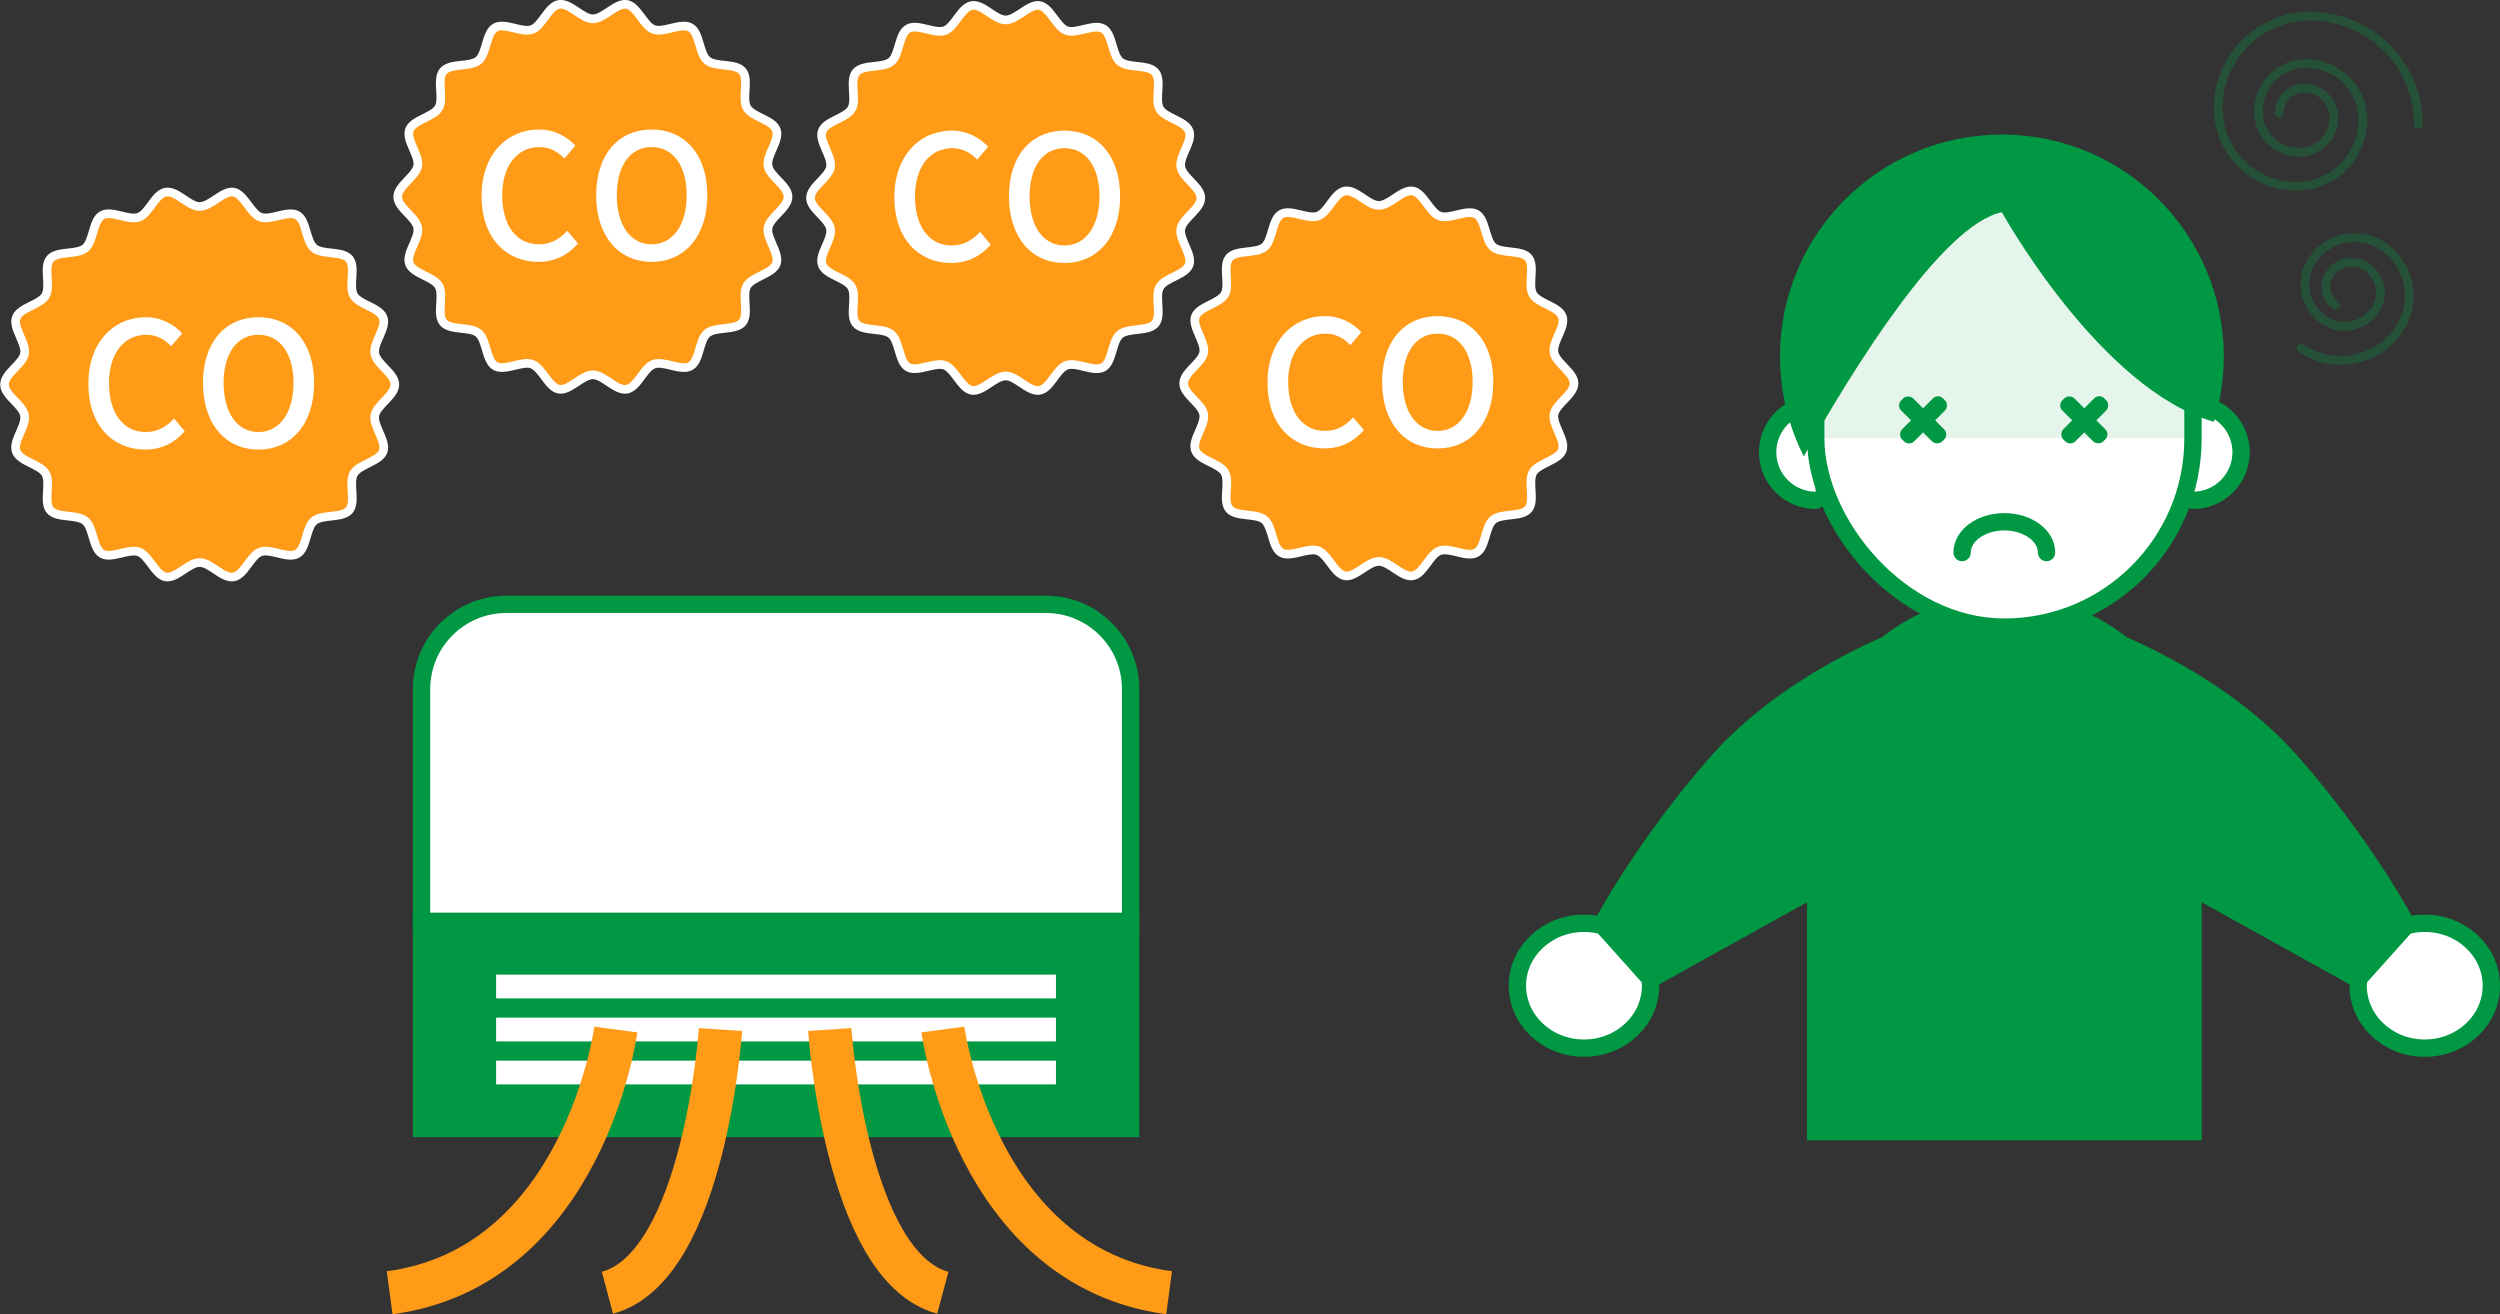
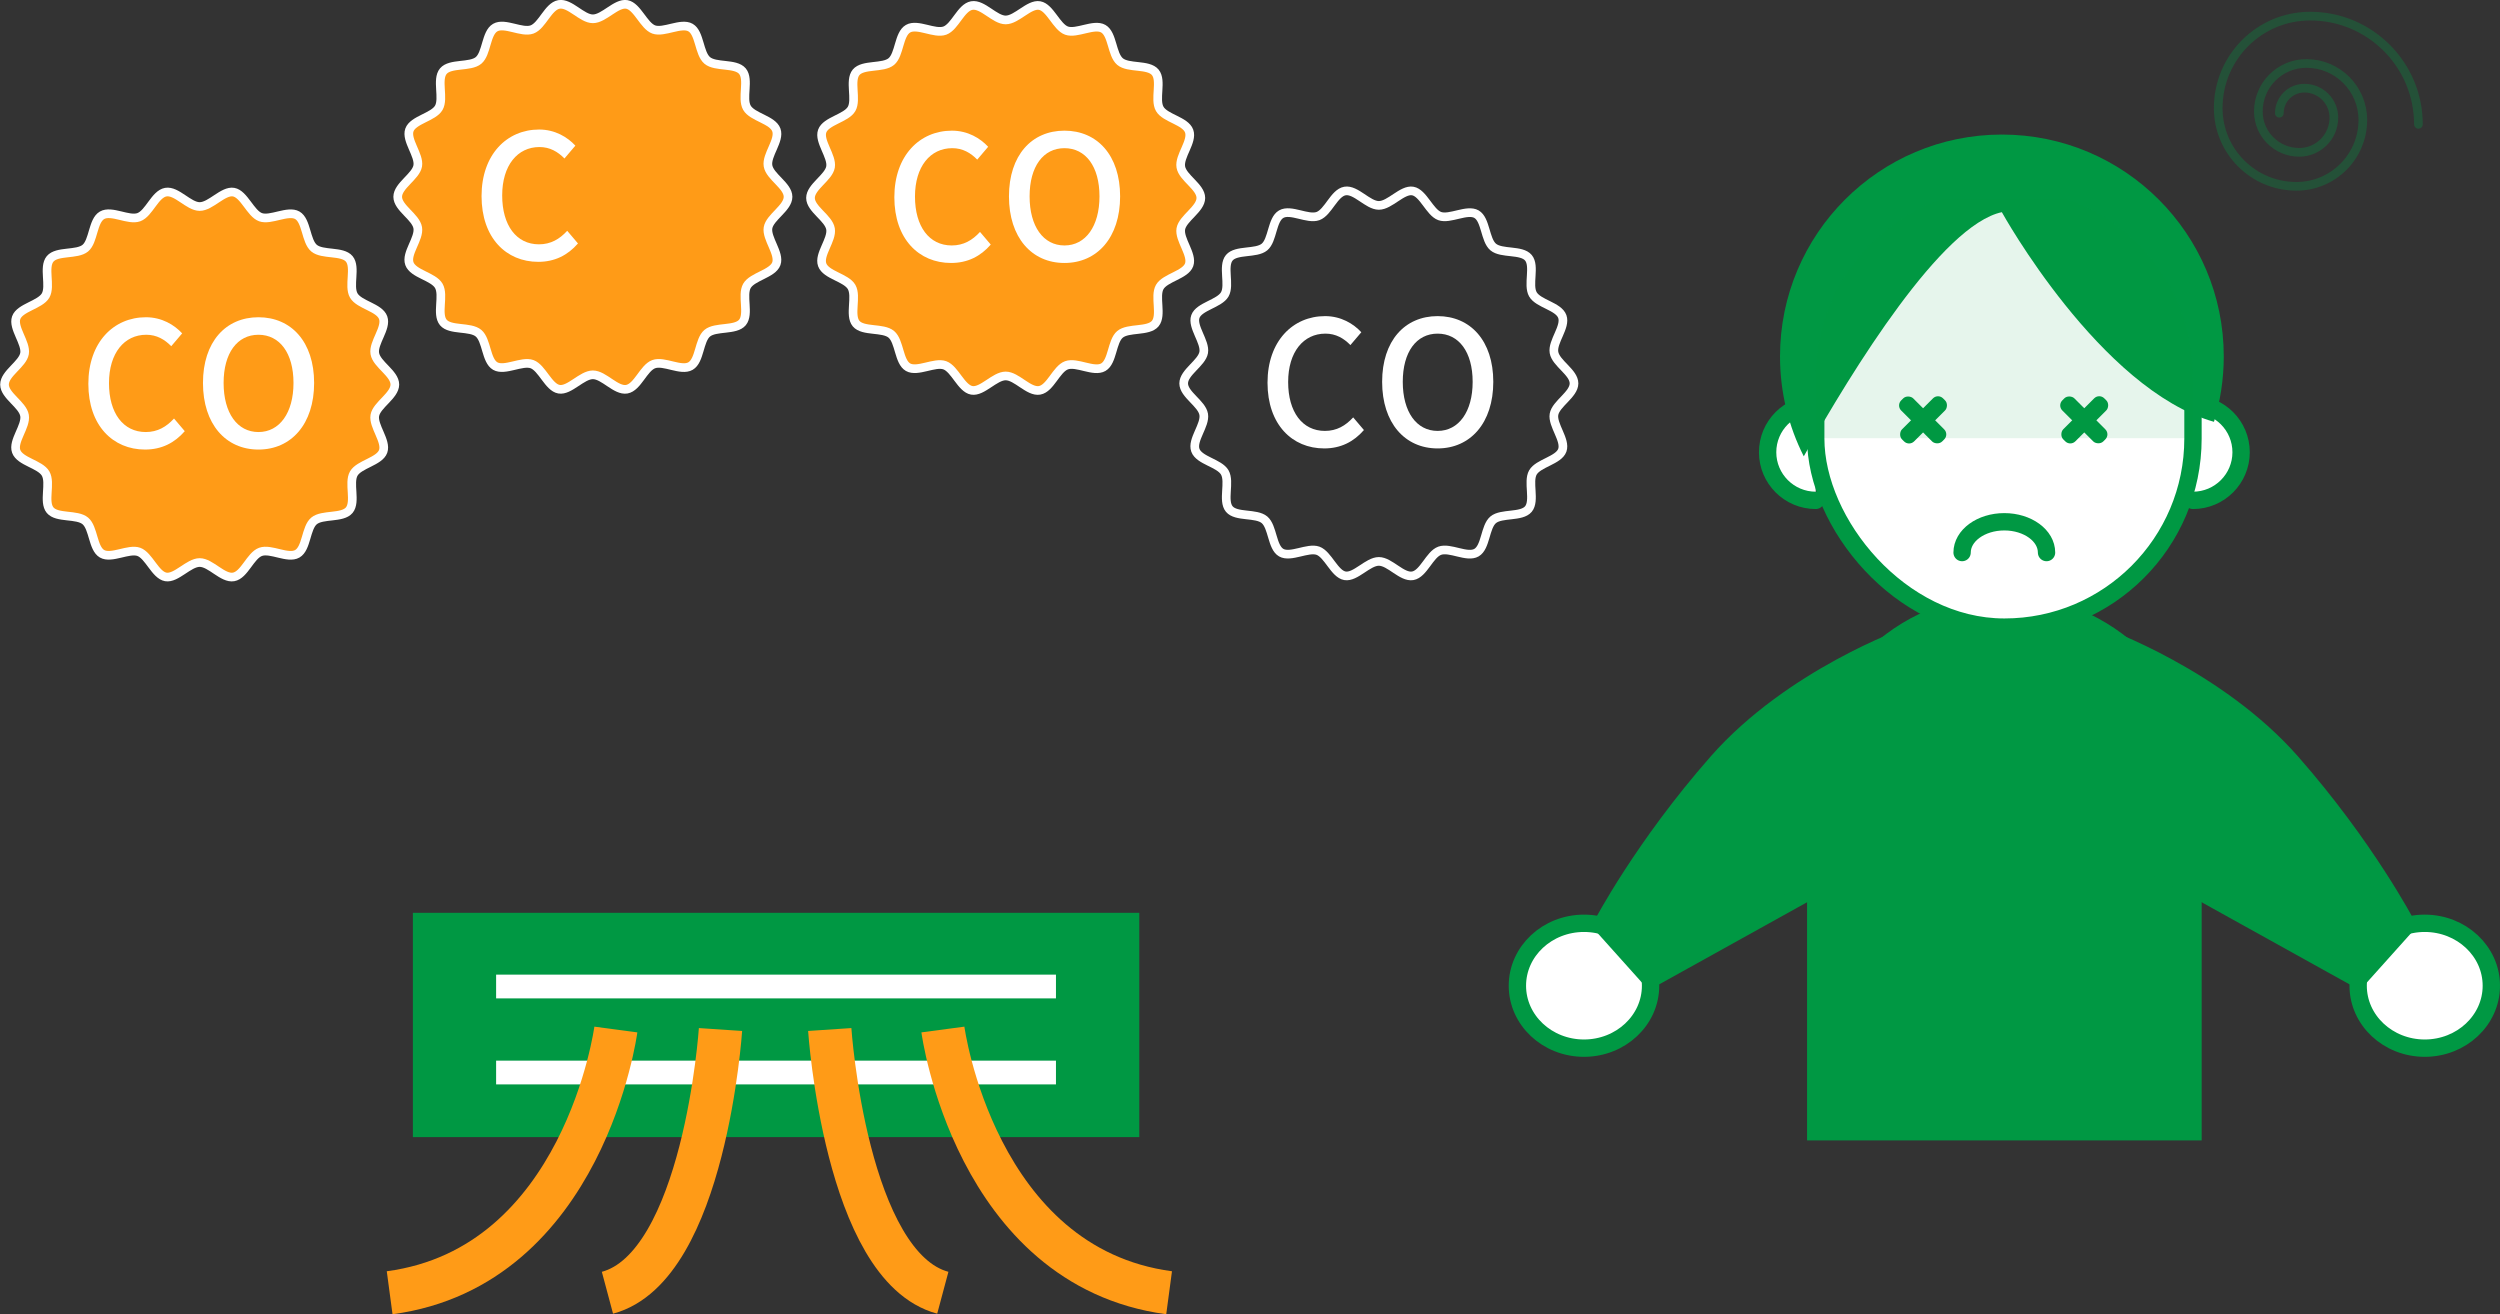
<svg xmlns="http://www.w3.org/2000/svg" id="_レイヤー_2" data-name="レイヤー 2" viewBox="0 0 288.34 151.58">
  <rect x="0" y="0" width="288.34" height="151.58" fill="#333333" stroke="none" />
  <defs>
    <style>
      .cls-1, .cls-2, .cls-3, .cls-4, .cls-5 {
        stroke-width: 2px;
      }

      .cls-1, .cls-2, .cls-3, .cls-4, .cls-5, .cls-6 {
        stroke: #009843;
      }

      .cls-1, .cls-2, .cls-5, .cls-7 {
        fill: #fff;
      }

      .cls-1, .cls-3, .cls-4, .cls-5, .cls-8, .cls-9 {
        stroke-miterlimit: 10;
      }

      .cls-1, .cls-4, .cls-6 {
        stroke-linecap: round;
      }

      .cls-2, .cls-6 {
        stroke-linejoin: round;
      }

      .cls-3, .cls-4, .cls-10, .cls-11 {
        fill: #009843;
      }

      .cls-8 {
        stroke: #ff9b17;
        stroke-width: 5px;
      }

      .cls-8, .cls-9, .cls-6 {
        fill: none;
      }

      .cls-12 {
        fill: #ff9b17;
      }

      .cls-12, .cls-10, .cls-11, .cls-7 {
        stroke-width: 0px;
      }

      .cls-9 {
        stroke: #fff;
      }

      .cls-10 {
        opacity: .1;
      }

      .cls-13 {
        opacity: .3;
      }
    </style>
  </defs>
  <g id="_レイヤー_2-2" data-name="レイヤー 2">
    <g>
      <g>
        <g>
-           <path class="cls-5" d="M58.4,69.7h62.22c5.4,0,9.78,4.38,9.78,9.78v26.8H48.62v-26.8c0-5.4,4.38-9.78,9.78-9.78Z" />
          <rect class="cls-3" x="48.62" y="106.28" width="81.78" height="23.87" />
          <g>
            <rect class="cls-7" x="57.22" y="112.41" width="64.57" height="2.74" />
-             <rect class="cls-7" x="57.22" y="117.37" width="64.57" height="2.74" />
            <rect class="cls-7" x="57.22" y="122.33" width="64.57" height="2.74" />
          </g>
        </g>
        <path class="cls-8" d="M71.03,118.74s-3.65,27.36-26.09,30.36" />
        <path class="cls-8" d="M108.75,118.74s3.65,27.36,26.09,30.36" />
        <path class="cls-8" d="M95.7,118.74s1.83,27.36,13.04,30.36" />
        <path class="cls-8" d="M83.1,118.74s-1.83,27.36-13.04,30.36" />
      </g>
      <g>
        <g>
          <path class="cls-12" d="M45.54,44.35c0,1.28-2.1,2.35-2.31,3.57s1.38,2.97.96,4.14-2.77,1.48-3.39,2.56.28,3.26-.52,4.22-3.1.44-4.06,1.24-.84,3.16-1.93,3.79-3.06-.65-4.24-.22-1.86,2.67-3.11,2.89-2.64-1.66-3.91-1.66-2.7,1.87-3.91,1.66-1.95-2.47-3.11-2.89-3.16.84-4.24.22-.97-2.98-1.93-3.79-3.26-.28-4.06-1.24.11-3.13-.52-4.22-2.96-1.37-3.39-2.56,1.17-2.89.96-4.14-2.31-2.29-2.31-3.57,2.1-2.35,2.31-3.57-1.38-2.97-.96-4.14,2.77-1.48,3.39-2.56-.28-3.26.52-4.22,3.1-.44,4.06-1.24.84-3.16,1.93-3.79,3.06.65,4.24.22,1.86-2.67,3.11-2.89,2.64,1.66,3.91,1.66,2.7-1.87,3.91-1.66,1.95,2.47,3.11,2.89,3.16-.84,4.24-.22.97,2.98,1.93,3.79,3.26.28,4.06,1.24-.11,3.13.52,4.22,2.96,1.37,3.39,2.56-1.17,2.89-.96,4.14,2.31,2.29,2.31,3.57Z" />
          <path class="cls-9" d="M45.54,44.35c0,1.28-2.1,2.35-2.31,3.57s1.38,2.97.96,4.14-2.77,1.48-3.39,2.56.28,3.26-.52,4.22-3.1.44-4.06,1.24-.84,3.16-1.93,3.79-3.06-.65-4.24-.22-1.86,2.67-3.11,2.89-2.64-1.66-3.91-1.66-2.7,1.87-3.91,1.66-1.95-2.47-3.11-2.89-3.16.84-4.24.22-.97-2.98-1.93-3.79-3.26-.28-4.06-1.24.11-3.13-.52-4.22-2.96-1.37-3.39-2.56,1.17-2.89.96-4.14-2.31-2.29-2.31-3.57,2.1-2.35,2.31-3.57-1.38-2.97-.96-4.14,2.77-1.48,3.39-2.56-.28-3.26.52-4.22,3.1-.44,4.06-1.24.84-3.16,1.93-3.79,3.06.65,4.24.22,1.86-2.67,3.11-2.89,2.64,1.66,3.91,1.66,2.7-1.87,3.91-1.66,1.95,2.47,3.11,2.89,3.16-.84,4.24-.22.97,2.98,1.93,3.79,3.26.28,4.06,1.24-.11,3.13.52,4.22,2.96,1.37,3.39,2.56-1.17,2.89-.96,4.14,2.31,2.29,2.31,3.57Z" />
        </g>
        <g>
          <path class="cls-7" d="M10.19,44.27c0-4.8,2.92-7.68,6.64-7.68,1.84,0,3.28.88,4.18,1.86l-1.26,1.48c-.76-.78-1.68-1.32-2.88-1.32-2.54,0-4.3,2.12-4.3,5.58s1.64,5.64,4.24,5.64c1.36,0,2.38-.6,3.26-1.56l1.24,1.46c-1.18,1.36-2.68,2.12-4.58,2.12-3.7,0-6.54-2.76-6.54-7.58Z" />
          <path class="cls-7" d="M23.41,44.17c0-4.74,2.62-7.58,6.4-7.58s6.42,2.84,6.42,7.58-2.64,7.68-6.42,7.68-6.4-2.94-6.4-7.68ZM33.85,44.17c0-3.46-1.6-5.56-4.04-5.56s-4.02,2.1-4.02,5.56,1.58,5.66,4.02,5.66,4.04-2.22,4.04-5.66Z" />
        </g>
      </g>
      <g>
        <g>
          <path class="cls-12" d="M90.89,22.7c0,1.28-2.1,2.35-2.31,3.57s1.38,2.97.96,4.14-2.77,1.48-3.39,2.56.28,3.26-.52,4.22-3.1.44-4.06,1.24-.84,3.16-1.93,3.79-3.06-.65-4.24-.22-1.86,2.67-3.11,2.89-2.64-1.66-3.91-1.66-2.7,1.87-3.91,1.66-1.95-2.47-3.11-2.89-3.16.84-4.24.22-.97-2.98-1.93-3.79-3.26-.28-4.06-1.24.11-3.13-.52-4.22-2.96-1.37-3.39-2.56,1.17-2.89.96-4.14-2.31-2.29-2.31-3.57,2.1-2.35,2.31-3.57-1.38-2.97-.96-4.14,2.77-1.48,3.39-2.56-.28-3.26.52-4.22,3.1-.44,4.06-1.24.84-3.16,1.93-3.79,3.06.65,4.24.22,1.86-2.67,3.11-2.89,2.64,1.66,3.91,1.66,2.7-1.87,3.91-1.66,1.95,2.47,3.11,2.89,3.16-.84,4.24-.22.97,2.98,1.93,3.79,3.26.28,4.06,1.24-.11,3.13.52,4.22,2.96,1.37,3.39,2.56-1.17,2.89-.96,4.14,2.31,2.29,2.31,3.57Z" />
          <path class="cls-9" d="M90.89,22.7c0,1.28-2.1,2.35-2.31,3.57s1.38,2.97.96,4.14-2.77,1.48-3.39,2.56.28,3.26-.52,4.22-3.1.44-4.06,1.24-.84,3.16-1.93,3.79-3.06-.65-4.24-.22-1.86,2.67-3.11,2.89-2.64-1.66-3.91-1.66-2.7,1.87-3.91,1.66-1.95-2.47-3.11-2.89-3.16.84-4.24.22-.97-2.98-1.93-3.79-3.26-.28-4.06-1.24.11-3.13-.52-4.22-2.96-1.37-3.39-2.56,1.17-2.89.96-4.14-2.31-2.29-2.31-3.57,2.1-2.35,2.31-3.57-1.38-2.97-.96-4.14,2.77-1.48,3.39-2.56-.28-3.26.52-4.22,3.1-.44,4.06-1.24.84-3.16,1.93-3.79,3.06.65,4.24.22,1.86-2.67,3.11-2.89,2.64,1.66,3.91,1.66,2.7-1.87,3.91-1.66,1.95,2.47,3.11,2.89,3.16-.84,4.24-.22.97,2.98,1.93,3.79,3.26.28,4.06,1.24-.11,3.13.52,4.22,2.96,1.37,3.39,2.56-1.17,2.89-.96,4.14,2.31,2.29,2.31,3.57Z" />
        </g>
        <g>
          <path class="cls-7" d="M55.54,22.62c0-4.8,2.92-7.68,6.64-7.68,1.84,0,3.28.88,4.18,1.86l-1.26,1.48c-.76-.78-1.68-1.32-2.88-1.32-2.54,0-4.3,2.12-4.3,5.58s1.64,5.64,4.24,5.64c1.36,0,2.38-.6,3.26-1.56l1.24,1.46c-1.18,1.36-2.68,2.12-4.58,2.12-3.7,0-6.54-2.76-6.54-7.58Z" />
-           <path class="cls-7" d="M68.76,22.52c0-4.74,2.62-7.58,6.4-7.58s6.42,2.84,6.42,7.58-2.64,7.68-6.42,7.68-6.4-2.94-6.4-7.68ZM79.2,22.52c0-3.46-1.6-5.56-4.04-5.56s-4.02,2.1-4.02,5.56,1.58,5.66,4.02,5.66,4.04-2.22,4.04-5.66Z" />
        </g>
      </g>
      <g>
        <g>
          <path class="cls-12" d="M138.5,22.83c0,1.28-2.1,2.35-2.31,3.57s1.38,2.97.96,4.14-2.77,1.48-3.39,2.56.28,3.26-.52,4.22-3.1.44-4.06,1.24-.84,3.16-1.93,3.79-3.06-.65-4.24-.22-1.86,2.67-3.11,2.89-2.64-1.66-3.91-1.66-2.7,1.87-3.91,1.66-1.95-2.47-3.11-2.89-3.16.84-4.24.22-.97-2.98-1.93-3.79-3.26-.28-4.06-1.24.11-3.13-.52-4.22-2.96-1.37-3.39-2.56,1.17-2.89.96-4.14-2.31-2.29-2.31-3.57,2.1-2.35,2.31-3.57-1.38-2.97-.96-4.14,2.77-1.48,3.39-2.56-.28-3.26.52-4.22,3.1-.44,4.06-1.24.84-3.16,1.93-3.79,3.06.65,4.24.22,1.86-2.67,3.11-2.89,2.64,1.66,3.91,1.66,2.7-1.87,3.91-1.66,1.95,2.47,3.11,2.89,3.16-.84,4.24-.22.97,2.98,1.93,3.79,3.26.28,4.06,1.24-.11,3.13.52,4.22,2.96,1.37,3.39,2.56-1.17,2.89-.96,4.14,2.31,2.29,2.31,3.57Z" />
          <path class="cls-9" d="M138.5,22.83c0,1.28-2.1,2.35-2.31,3.57s1.38,2.97.96,4.14-2.77,1.48-3.39,2.56.28,3.26-.52,4.22-3.1.44-4.06,1.24-.84,3.16-1.93,3.79-3.06-.65-4.24-.22-1.86,2.67-3.11,2.89-2.64-1.66-3.91-1.66-2.7,1.87-3.91,1.66-1.95-2.47-3.11-2.89-3.16.84-4.24.22-.97-2.98-1.93-3.79-3.26-.28-4.06-1.24.11-3.13-.52-4.22-2.96-1.37-3.39-2.56,1.17-2.89.96-4.14-2.31-2.29-2.31-3.57,2.1-2.35,2.31-3.57-1.38-2.97-.96-4.14,2.77-1.48,3.39-2.56-.28-3.26.52-4.22,3.1-.44,4.06-1.24.84-3.16,1.93-3.79,3.06.65,4.24.22,1.86-2.67,3.11-2.89,2.64,1.66,3.91,1.66,2.7-1.87,3.91-1.66,1.95,2.47,3.11,2.89,3.16-.84,4.24-.22.97,2.98,1.93,3.79,3.26.28,4.06,1.24-.11,3.13.52,4.22,2.96,1.37,3.39,2.56-1.17,2.89-.96,4.14,2.31,2.29,2.31,3.57Z" />
        </g>
        <g>
          <path class="cls-7" d="M103.15,22.75c0-4.8,2.92-7.68,6.64-7.68,1.84,0,3.28.88,4.18,1.86l-1.26,1.48c-.76-.78-1.68-1.32-2.88-1.32-2.54,0-4.3,2.12-4.3,5.58s1.64,5.64,4.24,5.64c1.36,0,2.38-.6,3.26-1.56l1.24,1.46c-1.18,1.36-2.68,2.12-4.58,2.12-3.7,0-6.54-2.76-6.54-7.58Z" />
          <path class="cls-7" d="M116.37,22.65c0-4.74,2.62-7.58,6.4-7.58s6.42,2.84,6.42,7.58-2.64,7.68-6.42,7.68-6.4-2.94-6.4-7.68ZM126.81,22.65c0-3.46-1.6-5.56-4.04-5.56s-4.02,2.1-4.02,5.56,1.58,5.66,4.02,5.66,4.04-2.22,4.04-5.66Z" />
        </g>
      </g>
      <g>
        <g>
-           <path class="cls-12" d="M181.54,44.22c0,1.28-2.1,2.35-2.31,3.57s1.38,2.97.96,4.14-2.77,1.48-3.39,2.56.28,3.26-.52,4.22-3.1.44-4.06,1.24-.84,3.16-1.93,3.79-3.06-.65-4.24-.22-1.86,2.67-3.11,2.89-2.64-1.66-3.91-1.66-2.7,1.87-3.91,1.66-1.95-2.47-3.11-2.89-3.16.84-4.24.22-.97-2.98-1.93-3.79-3.26-.28-4.06-1.24.11-3.13-.52-4.22-2.96-1.37-3.39-2.56,1.17-2.89.96-4.14-2.31-2.29-2.31-3.57,2.1-2.35,2.31-3.57-1.38-2.97-.96-4.14,2.77-1.48,3.39-2.56-.28-3.26.52-4.22,3.1-.44,4.06-1.24.84-3.16,1.93-3.79,3.06.65,4.24.22,1.86-2.67,3.11-2.89,2.64,1.66,3.91,1.66,2.7-1.87,3.91-1.66,1.95,2.47,3.11,2.89,3.16-.84,4.24-.22.97,2.98,1.93,3.79,3.26.28,4.06,1.24-.11,3.13.52,4.22,2.96,1.37,3.39,2.56-1.17,2.89-.96,4.14,2.31,2.29,2.31,3.57Z" />
          <path class="cls-9" d="M181.54,44.22c0,1.28-2.1,2.35-2.31,3.57s1.38,2.97.96,4.14-2.77,1.48-3.39,2.56.28,3.26-.52,4.22-3.1.44-4.06,1.24-.84,3.16-1.93,3.79-3.06-.65-4.24-.22-1.86,2.67-3.11,2.89-2.64-1.66-3.91-1.66-2.7,1.87-3.91,1.66-1.95-2.47-3.11-2.89-3.16.84-4.24.22-.97-2.98-1.93-3.79-3.26-.28-4.06-1.24.11-3.13-.52-4.22-2.96-1.37-3.39-2.56,1.17-2.89.96-4.14-2.31-2.29-2.31-3.57,2.1-2.35,2.31-3.57-1.38-2.97-.96-4.14,2.77-1.48,3.39-2.56-.28-3.26.52-4.22,3.1-.44,4.06-1.24.84-3.16,1.93-3.79,3.06.65,4.24.22,1.86-2.67,3.11-2.89,2.64,1.66,3.91,1.66,2.7-1.87,3.91-1.66,1.95,2.47,3.11,2.89,3.16-.84,4.24-.22.97,2.98,1.93,3.79,3.26.28,4.06,1.24-.11,3.13.52,4.22,2.96,1.37,3.39,2.56-1.17,2.89-.96,4.14,2.31,2.29,2.31,3.57Z" />
        </g>
        <g>
          <path class="cls-7" d="M146.19,44.14c0-4.8,2.92-7.68,6.64-7.68,1.84,0,3.28.88,4.18,1.86l-1.26,1.48c-.76-.78-1.68-1.32-2.88-1.32-2.54,0-4.3,2.12-4.3,5.58s1.64,5.64,4.24,5.64c1.36,0,2.38-.6,3.26-1.56l1.24,1.46c-1.18,1.36-2.68,2.12-4.58,2.12-3.7,0-6.54-2.76-6.54-7.58Z" />
          <path class="cls-7" d="M159.41,44.04c0-4.74,2.62-7.58,6.4-7.58s6.42,2.84,6.42,7.58-2.64,7.68-6.42,7.68-6.4-2.94-6.4-7.68ZM169.85,44.04c0-3.46-1.6-5.56-4.04-5.56s-4.02,2.1-4.02,5.56,1.58,5.66,4.02,5.66,4.04-2.22,4.04-5.66Z" />
        </g>
      </g>
      <g>
        <g class="cls-13">
          <g>
-             <path class="cls-6" d="M265.38,40.14c3.7,2.54,8.76,1.59,11.29-2.11,2.16-3.15,1.35-7.44-1.79-9.6-2.67-1.83-6.33-1.15-8.16,1.52-1.56,2.27-.98,5.38,1.29,6.94,1.93,1.32,4.57.83,5.9-1.1,1.13-1.64.71-3.89-.94-5.01-1.4-.96-3.3-.6-4.26.8-.81,1.19-.51,2.81.68,3.62" />
            <path class="cls-6" d="M278.93,14.34c0-6.89-5.59-12.48-12.48-12.48-5.86,0-10.61,4.75-10.61,10.61,0,4.98,4.04,9.02,9.02,9.02,4.23,0,7.66-3.43,7.66-7.66,0-3.6-2.92-6.51-6.51-6.51-3.06,0-5.54,2.48-5.54,5.54,0,2.6,2.11,4.71,4.71,4.71,2.21,0,4-1.79,4-4,0-1.88-1.52-3.4-3.4-3.4-1.6,0-2.89,1.29-2.89,2.89" />
          </g>
        </g>
        <path class="cls-4" d="M231.18,69.59h0c12.01,0,21.75,9.75,21.75,21.75v39.19h-43.51v-39.19c0-12.01,9.75-21.75,21.75-21.75Z" />
        <g>
          <g>
            <ellipse class="cls-1" cx="182.69" cy="113.69" rx="7.68" ry="7.2" />
            <path class="cls-4" d="M219.96,73.39s-13.29,4.72-21.9,14.51-13.3,18.78-13.3,18.78l5.61,6.26,29.59-16.43v-23.12Z" />
          </g>
          <g>
            <ellipse class="cls-1" cx="279.66" cy="113.69" rx="7.68" ry="7.2" />
            <path class="cls-4" d="M242.39,73.39s13.29,4.72,21.9,14.51,13.3,18.78,13.3,18.78l-5.61,6.26-29.59-16.43v-23.12Z" />
          </g>
        </g>
        <path class="cls-1" d="M252.93,46.61c3.07,0,5.55,2.49,5.55,5.55s-2.49,5.55-5.55,5.55" />
        <path class="cls-1" d="M209.42,46.61c-3.07,0-5.55,2.49-5.55,5.55s2.49,5.55,5.55,5.55" />
        <rect class="cls-2" x="209.42" y="21.71" width="43.51" height="50.62" rx="21.75" ry="21.75" />
        <g>
          <rect class="cls-11" x="239.46" y="45.08" width="1.97" height="6.69" rx=".82" ry=".82" transform="translate(104.67 -155.84) rotate(45)" />
          <rect class="cls-11" x="239.36" y="45.08" width="1.97" height="6.69" rx=".82" ry=".82" transform="translate(444.53 -87.28) rotate(135)" />
        </g>
        <g>
          <rect class="cls-11" x="220.87" y="45.08" width="1.97" height="6.69" rx=".82" ry=".82" transform="translate(99.22 -142.69) rotate(45)" />
          <rect class="cls-11" x="220.77" y="45.08" width="1.97" height="6.69" rx=".82" ry=".82" transform="translate(412.8 -74.13) rotate(135)" />
        </g>
        <path class="cls-11" d="M230.89,24.48s11.29,20.43,24.46,24.17c.73-2.38,1.13-4.91,1.13-7.54,0-14.13-11.46-25.59-25.59-25.59s-25.59,11.46-25.59,25.59c0,4.15.99,8.06,2.74,11.52,5.71-10.16,15.95-26.69,22.85-28.16Z" />
        <path class="cls-1" d="M226.3,63.73c0-1.96,2.18-3.55,4.87-3.55s4.87,1.59,4.87,3.55" />
        <path class="cls-10" d="M209.42,43.47v7.07h43.51v-7.07c0-9.55-6.16-17.66-14.72-20.58h-14.08c-8.56,2.93-14.72,11.03-14.72,20.58Z" />
      </g>
    </g>
  </g>
</svg>